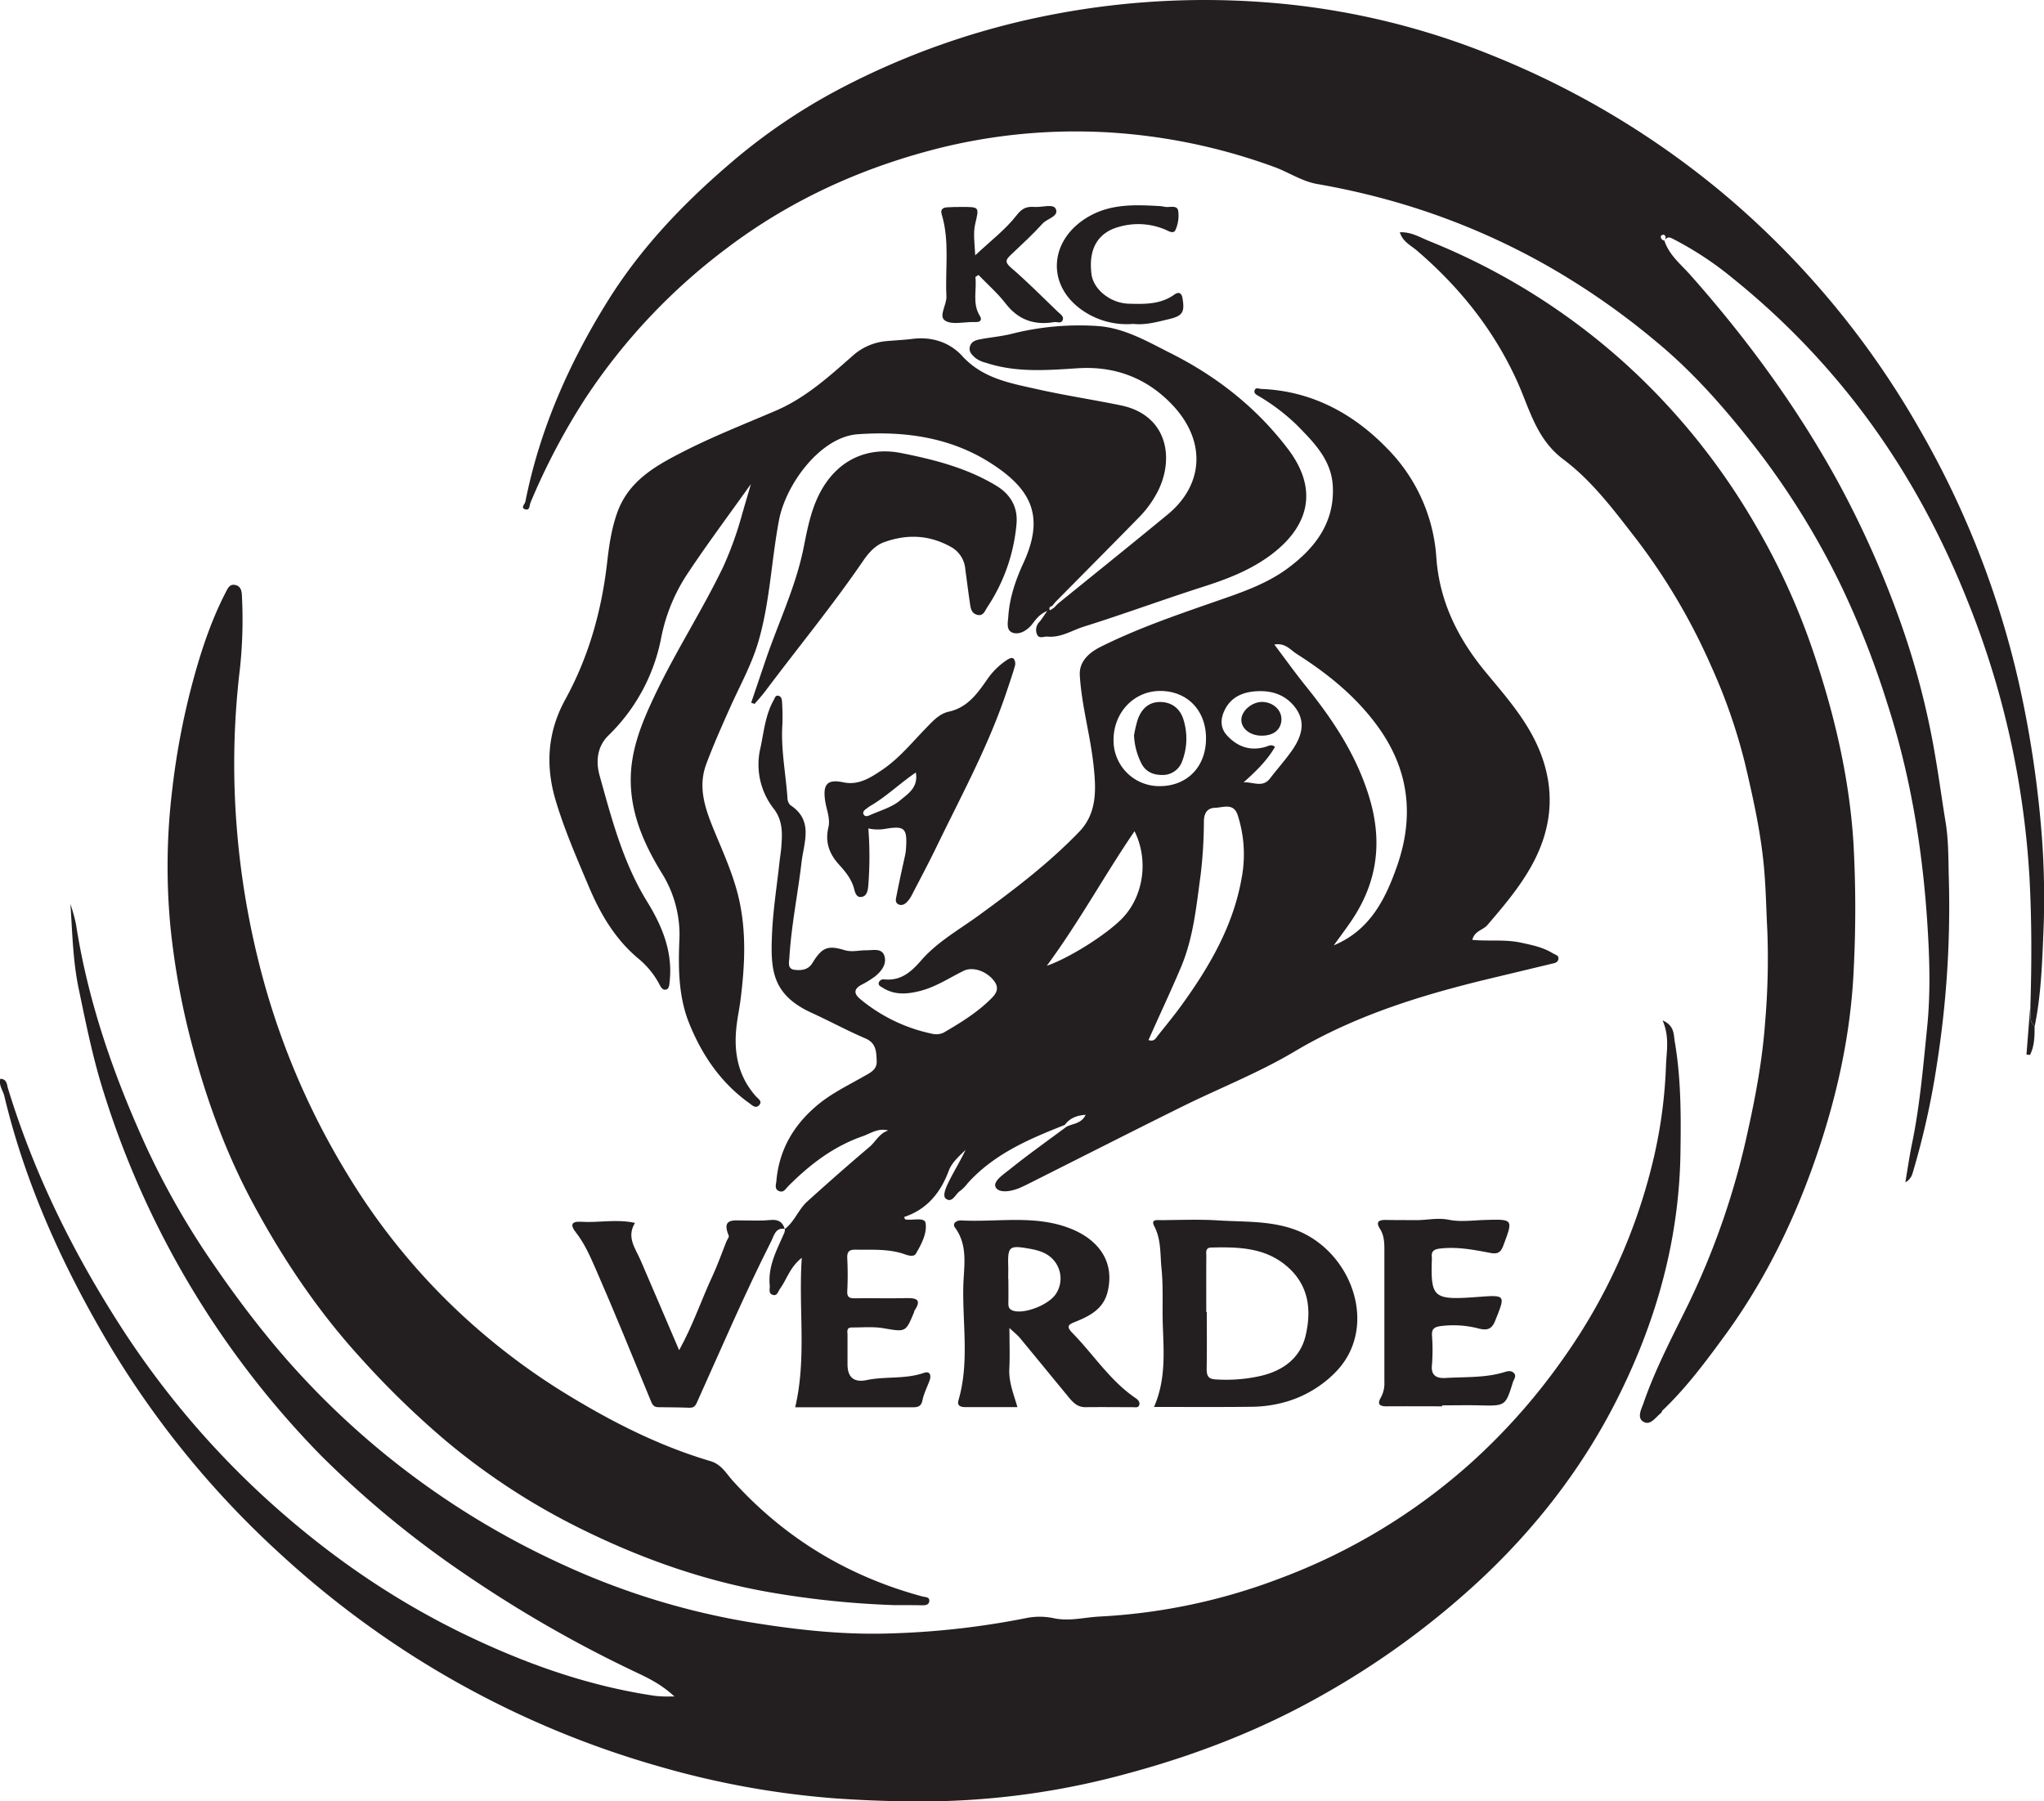
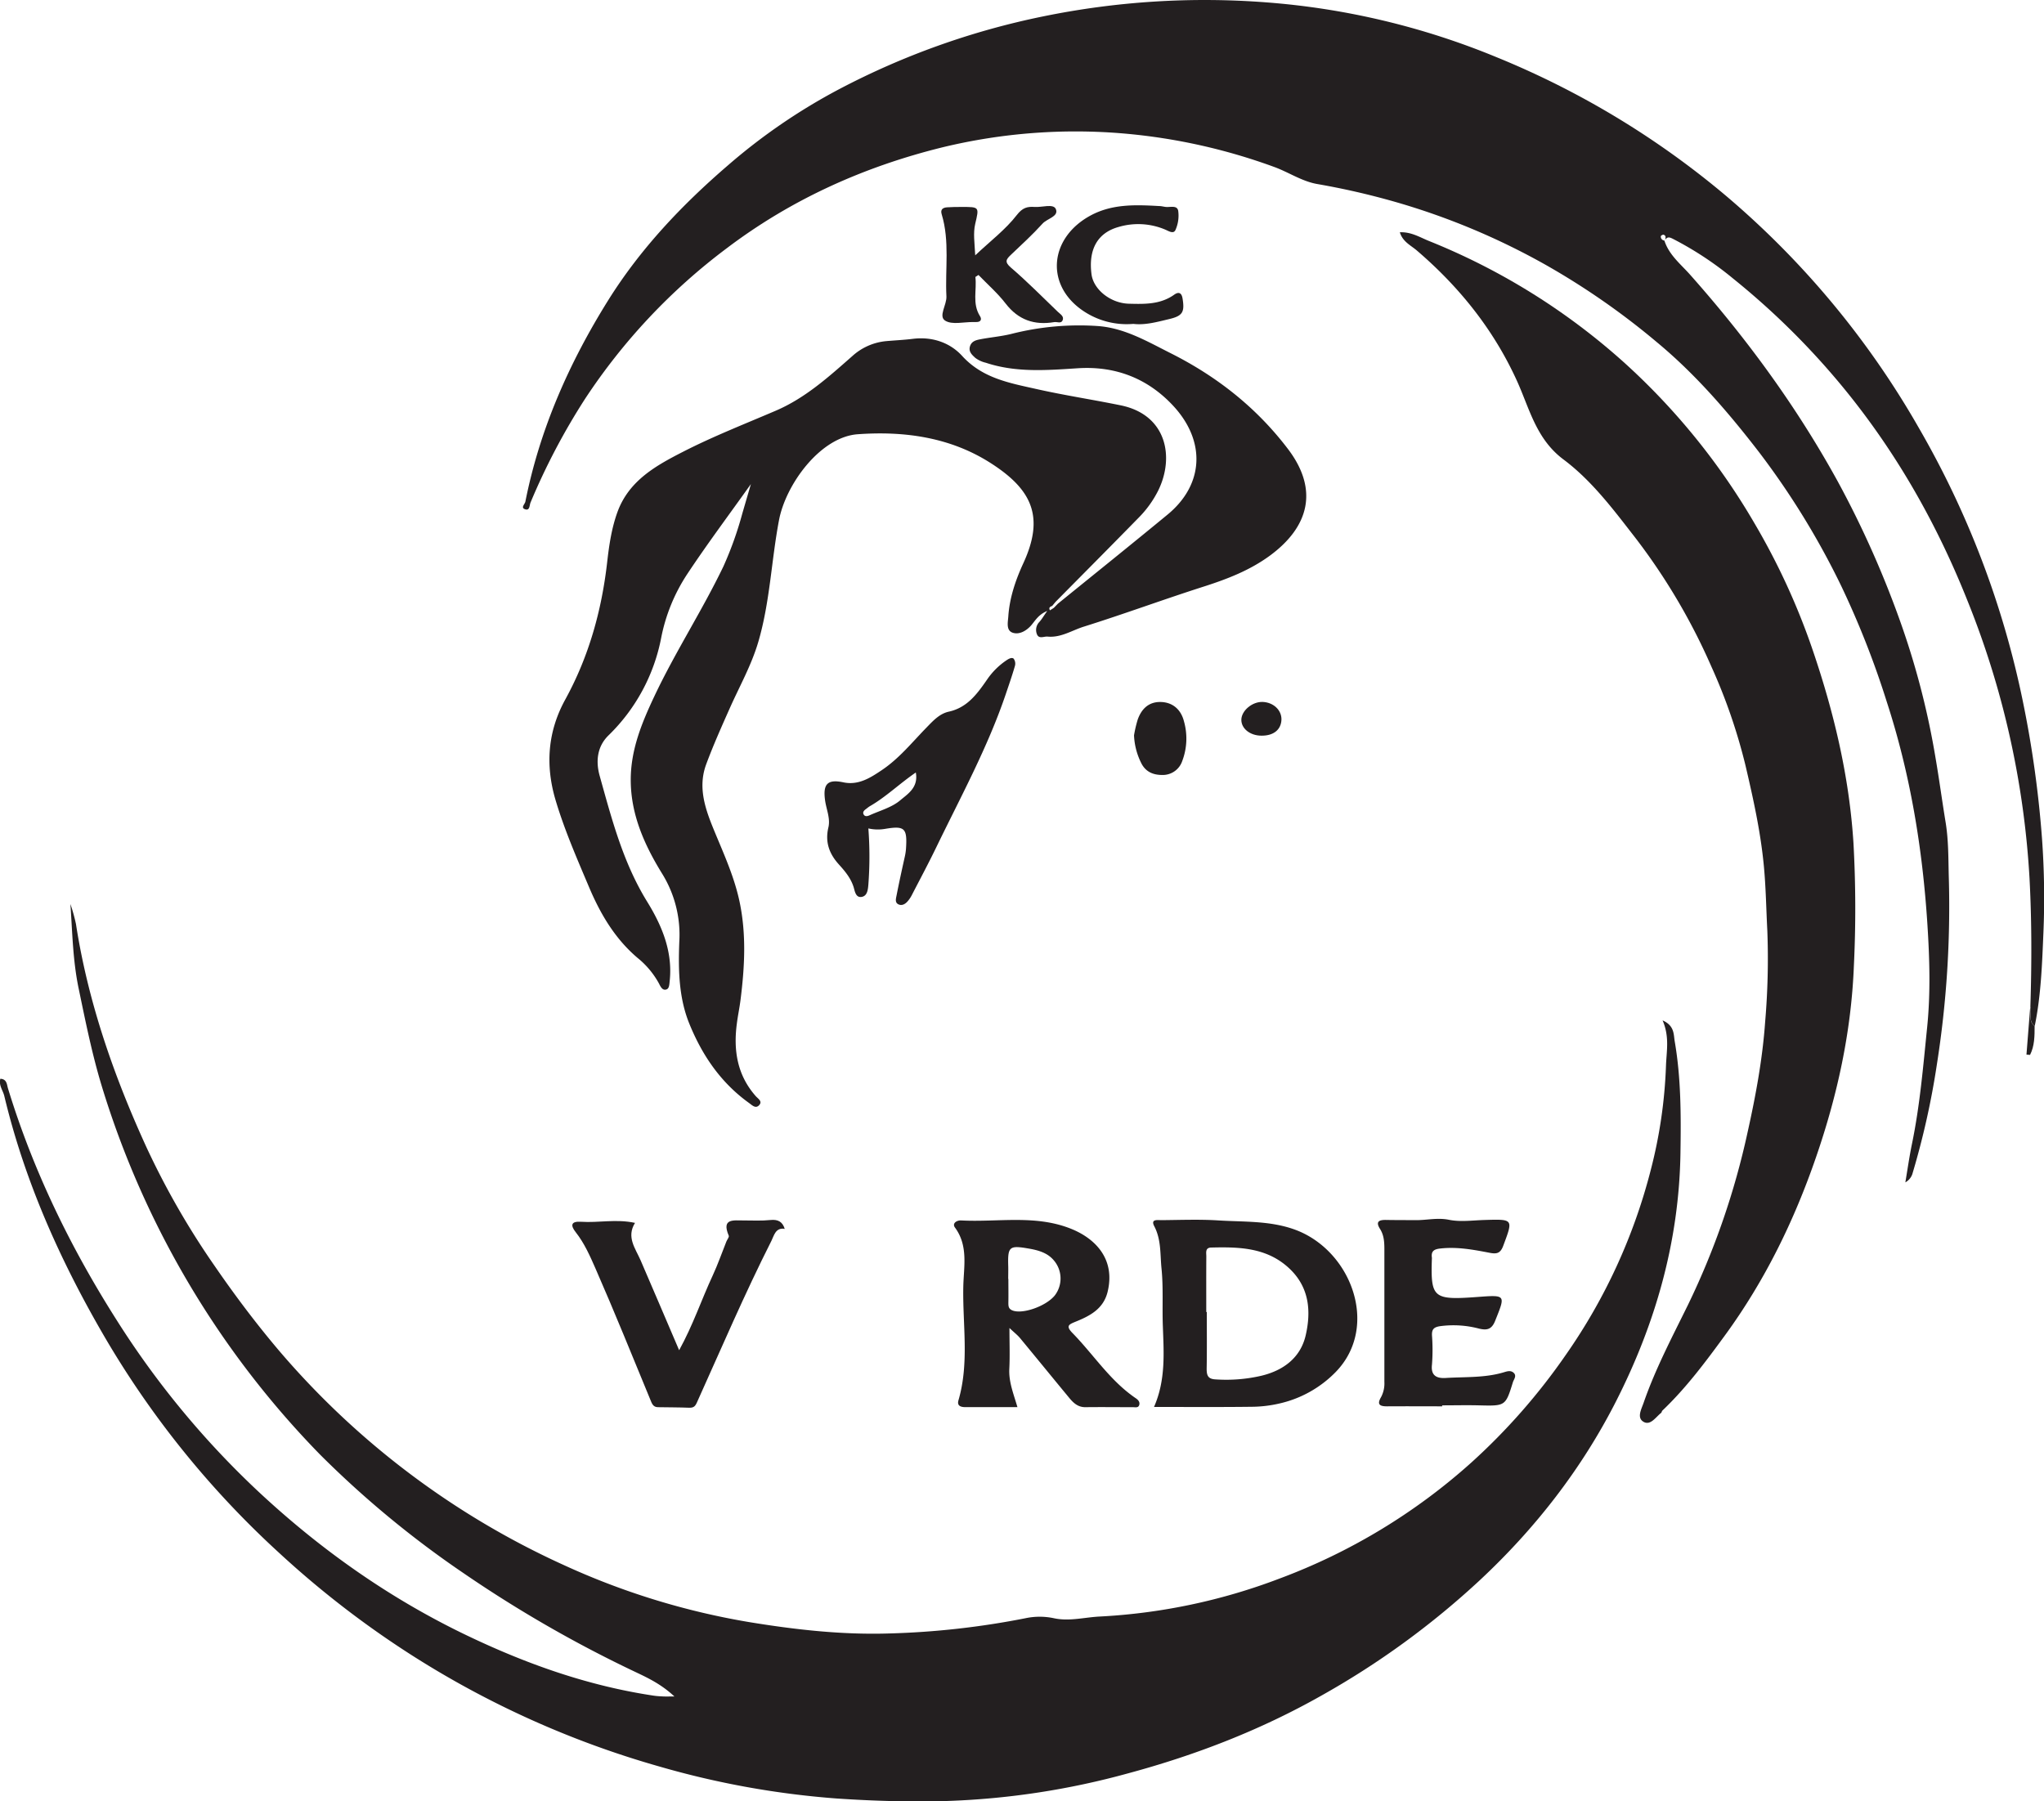
<svg xmlns="http://www.w3.org/2000/svg" viewBox="0 0 770.72 679.31">
  <defs>
    <style>.cls-1{fill:#231f20;}</style>
  </defs>
  <title>Asset 1</title>
  <g id="Layer_2" data-name="Layer 2">
    <g id="Layer_1-2" data-name="Layer 1">
-       <path class="cls-1" d="M401.48,424.22c-13.43,5.29-26.66,10.93-36.62,22a15,15,0,0,1-2.75,2.81c-1.82,1.14-3,4.83-5.45,3-1.41-1.07.08-4.3,1-6.23,2-4.07,4.47-8,6.42-12.19-2.39,2.41-5.1,4.6-6.35,7.92-3.09,8.26-8.19,14.54-16.82,17.4.21.44.29.87.45.91,2.66.51,7.27-1,7.65,1.39.61,3.83-1.58,8-3.66,11.52-.75,1.29-2.72.76-4.16.25-6.1-2.16-12.43-1.65-18.72-1.75-2.44,0-3.09.9-3,3.26.21,4.13.22,8.29,0,12.42-.1,2.4,1,2.69,3,2.66,6.33-.09,12.66.07,19-.07,3.77-.08,6.34.3,3.31,4.77-.08.13,0,.34-.1.49-3.19,7.74-3.16,7.52-11.66,6.08-3.86-.65-7.89-.25-11.84-.27-2.17,0-1.59,1.71-1.61,2.9,0,3.66,0,7.33,0,11,0,4.81,2.33,6.95,7.21,5.94,7.12-1.49,14.55-.26,21.58-2.72,2.27-.8,2.89.87,2.13,2.93-.91,2.48-2.15,4.88-2.67,7.44-.46,2.24-1.71,2.6-3.5,2.6H299.84c4.38-18.63,1.18-37.16,2.48-56.35-4.53,3.58-5.62,8.12-8.21,11.66-.71,1-1.05,2.87-2.76,2.3s-1-2.26-1.1-3.51c-.76-7.38,2.76-13.59,5.53-20a5.14,5.14,0,0,0,.19-1.33l-.09.05c3.7-2.78,5.17-7.41,8.53-10.43,7.75-7,15.54-13.88,23.5-20.61,2.34-2,3.65-5.09,7-6.14-3.77-1.08-6.65,1.13-9.69,2.18-11,3.82-20,10.76-28.09,18.9-.87.87-1.59,2.4-3.25,1.81-2-.72-1.25-2.56-1.13-3.85,1-11.76,6.55-21.19,15.5-28.65,5.36-4.47,11.67-7.49,17.69-10.93,2.33-1.33,4.78-2.42,4.63-5.7-.16-3.46-.13-6.73-4.29-8.51-6.85-2.92-13.4-6.51-20.18-9.6-15.14-6.9-15.56-16.42-15-29.68.38-9.11,1.84-18.18,2.83-27.27.19-1.81.52-3.61.66-5.42.39-5.12.71-10-2.84-14.63a27,27,0,0,1-5-23c1.3-6.12,1.84-12.39,5-18,.41-.73.61-1.74,1.59-1.62,1.15.14,1.5,1.19,1.53,2.22a83,83,0,0,1,.15,8.49c-.64,9.38,1.26,18.58,1.9,27.88a3.87,3.87,0,0,0,1.11,2.69c8.81,5.79,5.1,13.93,4.2,21.56-1.41,12-3.86,23.84-4.58,35.91-.11,1.8-.87,4.35,2.1,4.64,2.48.25,5,0,6.55-2.54,3.63-5.89,5.75-6.85,12.13-4.91,2.89.87,5.59,0,8.38.06,2.54,0,5.92-.95,6.75,2.42.75,3-1.31,5.61-3.68,7.49a35.27,35.27,0,0,1-5.09,3.13c-2.94,1.59-2.83,3.35-.45,5.34a62.22,62.22,0,0,0,27,13.07,6.71,6.71,0,0,0,4.4-.35c6.53-3.81,13-7.76,18.36-13.24,1.85-1.89,2.54-3.81.84-6.14-2.68-3.71-8-5.74-11.62-3.95-5.45,2.67-10.55,6.13-16.54,7.61-4.72,1.17-9.44,1.58-13.85-1.2-.78-.5-1.94-.87-1.53-2.1a1.86,1.86,0,0,1,2.05-1.1c6.27.6,10.12-2.8,14-7.28,6-6.86,14.07-11.38,21.4-16.7,13.41-9.75,26.61-19.77,38.13-31.74,6.89-7.16,6.31-16.44,5.32-25.35-1.24-11.25-4.46-22.24-5.14-33.56-.32-5.33,3.58-8.67,8-10.86C428.89,237,443.43,232,458,226.93c9.64-3.35,19.4-6.55,27.69-12.72,10.3-7.65,17.59-17.28,16.86-30.91-.53-10-7.3-16.65-13.77-23.22a76.7,76.7,0,0,0-14.1-10.68c-.77-.48-2-.93-1.6-2.2s1.61-.56,2.51-.53c19.14.75,34.9,9.39,47.7,22.69a64.49,64.49,0,0,1,18.3,40.82c1.17,16.72,8.21,30.75,18.76,43.47,7.58,9.14,15.55,18.13,20.14,29.34,6.26,15.31,4.69,30.1-3.46,44.31-4.49,7.84-10.31,14.68-16.16,21.51-1.7,2-4.92,2.2-5.7,5.62,6,.58,12.13-.26,18.1,1,4.21.91,8.39,1.7,12.14,4,1,.61,2.44.8,2.2,2.23s-1.6,1.55-2.72,1.82c-8.33,2-16.67,4-25,6-25,6.1-49.39,13.73-71.85,27.09-13.54,8.05-28.42,13.86-42.59,20.88-19.5,9.67-38.9,19.53-58.34,29.3-.59.3-1.2.56-1.8.85-3.33,1.61-8.31,2.57-9.78.28s3-5.12,5.32-7c6.92-5.56,14.17-10.69,21.3-16,2.37-1.22,5.59-1.08,7.21-4.48C405.81,420.63,403.32,421.74,401.48,424.22Zm101.44-67.73c13.5-5.63,19.36-17.11,23.8-29.73,6.77-19.24,4.53-37.07-7.77-53.57-8.18-11-18.6-19.33-30-26.59-2.35-1.49-4.29-4.27-8.44-3.54,4.14,5.49,7.87,10.71,11.89,15.7,10.14,12.58,18.92,25.74,23.79,41.52,5.28,17.11,3.2,32.58-6.79,47.2C507.32,350.53,505.09,353.49,502.92,356.49Zm-69.86,35.72c2.21.72,2.78-.76,3.54-1.71,3.11-3.9,6.28-7.76,9.19-11.8,10.35-14.36,19.15-29.51,22.33-47.25a48.12,48.12,0,0,0-1.45-24.13c-1.57-4.67-5.48-2.78-8.48-2.7-2.81.07-4.18,1.82-4.24,5a175.78,175.78,0,0,1-1.23,20.28c-1.62,11.77-2.69,23.62-7.42,34.85C441.44,373.9,437.16,382.87,433.06,392.21Zm-38.39-28c8.59-2.94,22.5-11.8,28.35-17.76,8.12-8.26,10.24-22,4.77-33C416.44,330.06,407,347.53,394.67,364.25Zm60.06-85c.37-10.79-6.61-18.48-16.94-18.65-9.88-.17-17.72,7.76-17.91,18.11a17.23,17.23,0,0,0,16.51,17.77C446.93,296.84,454.37,289.85,454.73,279.28Zm14.11,15.82c3.52-.28,7.2,2.18,10-1.43,2.61-3.43,5.5-6.65,8-10.14,5.12-7.1,5.14-12.55.8-17.57-3.5-4-8.09-5.37-12.93-5.26-5.45.12-10.5,1.84-13.07,7.43-1.52,3.3-1.47,6.57,1.05,9.3,3.89,4.22,8.65,5.93,14.41,4.31,1.08-.31,2.39-1.21,3.64,0C477.65,287,473.41,291,468.84,295.1Z" />
      <path class="cls-1" d="M254.3,639.74c-4.91-4.56-9.7-6.85-14.39-9.08a472.49,472.49,0,0,1-65.3-37.54,373.15,373.15,0,0,1-53.83-44.5A341,341,0,0,1,38.42,409.73c-3.7-12.14-6.19-24.61-8.78-37.05-2.18-10.45-2.35-21.06-3.09-31.77a64.73,64.73,0,0,1,2.09,7.53c4.55,29.4,14.25,57.22,26.55,84.11a298.83,298.83,0,0,0,25.9,45.06c7.42,10.79,15.28,21.24,23.71,31.23a308.75,308.75,0,0,0,107.65,81.28,277.28,277.28,0,0,0,69.76,21.53c17.68,2.91,35.45,4.91,53.32,4.32a307.38,307.38,0,0,0,51.1-5.73,25.82,25.82,0,0,1,10.79,0c5.78,1.25,11.56-.37,17.33-.65a222.33,222.33,0,0,0,67.52-14.24,226.6,226.6,0,0,0,72.55-43.85,234.34,234.34,0,0,0,35.59-40.58,214.17,214.17,0,0,0,32.06-69.82A181.56,181.56,0,0,0,628.18,402c.18-5.5,1.43-11-1.28-17.21,4.55,2,4.13,5.32,4.58,7.92,2.4,13.95,2.38,28,2.16,42.15-.51,33.25-9.41,64.36-24.39,93.77C596.31,554,579,576.26,558.17,595.73a311.21,311.21,0,0,1-60,43.73c-23,13-47.37,22.4-72.71,29.24a293.55,293.55,0,0,1-68.26,10.45c-14,.41-27.92,0-41.79-.94a327.74,327.74,0,0,1-66.57-12,352.63,352.63,0,0,1-93.63-42.06,357.91,357.91,0,0,1-50.09-38.68,348.78,348.78,0,0,1-66.29-82.38c-16.37-28.25-29.58-57.89-37.21-89.8-.51-2.12-2.16-4-1.49-6.49,2.49.12,2.45,2.2,2.87,3.6,9.52,31.15,23.61,60.08,41.08,87.55a330,330,0,0,0,53.42,64.59C121,584.46,147,602.81,176.08,616.74c22.51,10.78,45.69,19,70.44,22.7,1.14.17,2.31.23,3.47.29C251,639.78,252,639.74,254.3,639.74Z" />
      <path class="cls-1" d="M627.58,90.71c1.72,5.41,6.15,8.89,9.68,12.86,21.31,24,40.12,49.67,55.63,77.87a370.11,370.11,0,0,1,24.42,55.19,298.69,298.69,0,0,1,12.51,49.16c1.39,8.1,2.48,16.24,3.81,24.34,1.14,7,1,14,1.2,20.95a382.9,382.9,0,0,1-4.49,70.24,299.15,299.15,0,0,1-9.27,41.43,5.68,5.68,0,0,1-2.63,3.12c.82-4.83,1.5-9.69,2.49-14.48,3-14.52,4.23-29.24,5.73-44,1.32-13,.92-25.92.1-38.72-1.82-28.48-6.39-56.55-15.29-83.91a334.23,334.23,0,0,0-17.14-43.65,296,296,0,0,0-31.08-50.63c-11.56-15-23.89-29.32-38.47-41.41a278.59,278.59,0,0,0-41.53-28.95A263.87,263.87,0,0,0,525.62,76a281,281,0,0,0-28.8-6.58c-5.93-1-10.95-4.53-16.55-6.53a219.9,219.9,0,0,0-56-12.5,213.24,213.24,0,0,0-68.88,5.16c-29.51,7.28-56.8,19.51-81.19,37.94a226.25,226.25,0,0,0-53.65,57,250.47,250.47,0,0,0-20.5,39c-.45,1.07-.23,3.22-2.11,2.54-1.69-.61,0-1.91.17-2.91,5.43-27.32,16.55-52.38,31.19-75.84,12.17-19.49,27.82-36,45.26-51A222.38,222.38,0,0,1,316.28,33.7,289.11,289.11,0,0,1,393.44,6.16,303.56,303.56,0,0,1,477.31.88a283.21,283.21,0,0,1,86.92,20.66A323.92,323.92,0,0,1,651,74a327.47,327.47,0,0,1,72.45,87.23,343.2,343.2,0,0,1,39.33,103.42,405.21,405.21,0,0,1,7.22,52,311.72,311.72,0,0,1,.51,34.83c-.5,11.82-.89,23.74-3.28,35.42-2.65-1.94-.93-4.89-1.65-7.27.51-16.16.54-32.28-.32-48.45a331.49,331.49,0,0,0-6.57-49.39,328.14,328.14,0,0,0-16.84-55.3c-12.22-30.67-28.55-58.93-50-84.13A285.87,285.87,0,0,0,653.44,105a125.93,125.93,0,0,0-22.62-14.92c-1.26-.63-2.06-.9-2.92.32.16-.77.35-1.61-.67-1.89-.26-.07-.94.33-1,.56A1.49,1.49,0,0,0,627.58,90.71Z" />
      <path class="cls-1" d="M398.9,227.65c13.8-11.2,27.66-22.32,41.37-33.62s14.49-27.71,2.06-41.05c-9.5-10.21-21.6-15-35.78-14.12-11.68.75-23.39,1.74-34.83-2.07a10.52,10.52,0,0,1-4-1.86c-1.17-1.09-2.55-2.28-2-4.24s2.21-2.42,3.81-2.73c3.88-.75,7.84-1.08,11.66-2a103.6,103.6,0,0,1,32.88-3c10,.76,18.52,5.8,27.2,10.16,17.45,8.76,32.42,20.47,44.37,36.19,11.65,15.32,8,29.35-6.85,40.25-7.53,5.51-16,8.78-24.75,11.59-15.19,4.85-30.16,10.39-45.38,15.16-4.47,1.4-8.65,4.23-13.65,3.75-1.37-.13-3.24,1-4-.84a4.32,4.32,0,0,1,.87-4.65c.92-1,1.62-2.26,3-4.18-3.33,1.38-4.48,3.58-6,5.37-1.8,2.08-4.43,3.62-6.9,2.88-2.72-.82-1.93-4-1.78-6.18.46-7,2.72-13.66,5.63-20,8.18-17.67,3.24-27.93-12.37-37.89-15.19-9.7-32.49-12.07-50-10.82-14.13,1-27.17,18.88-29.73,32.44-2.9,15.27-3.39,30.94-7.84,46-2.6,8.78-7.09,16.7-10.77,25-3.08,6.93-6.18,13.86-8.83,21-3.28,8.83-.3,17.06,3.08,25.23,3.64,8.81,7.61,17.48,9.56,26.94,2.53,12.27,1.84,24.49.29,36.74-.37,2.95-1,5.87-1.37,8.82-1.36,10.12.11,19.52,7.15,27.47.82.92,2.52,1.88,1.33,3.28-1.36,1.6-2.73.1-3.89-.73C271.8,408.3,264.81,398,260,386.23c-4.11-10-4.26-20.56-3.86-31.09a43.73,43.73,0,0,0-6.53-25.77c-6.58-10.68-11.79-22.23-11.78-35.3,0-11.35,4.17-21.49,8.92-31.54,7.89-16.72,18-32.24,26-48.89a133,133,0,0,0,7.15-20l3.24-11.1c-8.35,11.73-16.56,22.7-24.11,34.1a67,67,0,0,0-9.71,23.83,69.63,69.63,0,0,1-19.85,36.82c-4.43,4.31-4.84,10-3.34,15.33,4.56,16.3,8.79,32.65,17.89,47.4,5.47,8.86,9.67,18.69,8.51,29.79-.15,1.36-.13,3-1.3,3.33-1.51.49-2.23-1.24-2.8-2.34a32.26,32.26,0,0,0-8-9.55c-8.58-7.27-14.08-16.67-18.34-26.76-4.55-10.76-9.25-21.51-12.6-32.75-3.91-13.16-3-25.88,3.68-38,8.84-16.13,13.68-33.43,15.76-51.64.74-6.52,1.69-13.08,4-19.31,4.41-11.74,14.66-17.34,24.78-22.51,11.27-5.76,23.13-10.4,34.79-15.4,11.15-4.77,20-12.79,28.89-20.61a22,22,0,0,1,12.86-5.64c3.31-.29,6.64-.44,9.93-.85,7.29-.91,14,1.39,18.6,6.43,7.7,8.46,17.89,10.22,28,12.49,10.56,2.38,21.31,4,31.92,6.18,17.35,3.62,20.24,19.71,13.92,32.3a39.94,39.94,0,0,1-7.23,10c-10.4,10.64-20.9,21.19-31.36,31.77l-1.3,1.56c-.83.28-1.4.68-.82,1.65l1.45-.93Z" />
-       <path class="cls-1" d="M337.38,605.3a342,342,0,0,1-46.33-4.72c-25.81-4.41-50.08-13.11-73.33-24.73a254.39,254.39,0,0,1-49.54-32.47A330.41,330.41,0,0,1,135.91,512c-15.94-17.48-29-36.9-40.16-57.54C85.44,435.44,78,415.18,72.45,394.16A284.33,284.33,0,0,1,64.22,349,240.81,240.81,0,0,1,65,297.29a280.37,280.37,0,0,1,8.33-42.58c3-10.74,6.63-21.39,11.8-31.39.76-1.47,1.49-3.21,3.63-2.71,2,.46,2.37,2.14,2.45,3.88a173.75,173.75,0,0,1-.75,27.76,300.48,300.48,0,0,0-2,45.26,311,311,0,0,0,9.06,65.15,284.88,284.88,0,0,0,33.53,80.23,245.92,245.92,0,0,0,34.13,44.19,250,250,0,0,0,45.87,37.07C229,535.32,247.61,545,267.92,551c4.12,1.22,5.93,4.69,8.42,7.44,19.53,21.59,43.41,36,71.44,43.58,1,.28,2.72.13,2.63,1.66-.09,1.69-1.66,1.69-3,1.67C344,605.28,340.71,605.3,337.38,605.3Z" />
      <path class="cls-1" d="M527.83,87.59c4.28-.2,7.63,1.94,11,3.29a248.47,248.47,0,0,1,73.76,46,253.68,253.68,0,0,1,49,60.52,258.55,258.55,0,0,1,21.93,47.79c8.05,23.63,13.78,47.74,15.36,72.8a448,448,0,0,1,.14,46.5c-1,24.73-6.22,48.55-14.24,71.83-8.26,24-19.27,46.55-34.28,67.13-7.31,10-14.68,19.93-23.69,28.5-.22.21-.23.68-.47.86-2,1.56-4,4.88-6.62,3.36s-.83-4.72,0-7.09c4.44-12.85,10.78-24.85,16.75-37A290.2,290.2,0,0,0,659,426.76c3.05-13.7,5.59-27.48,6.58-41.48a278.79,278.79,0,0,0,.82-34.22c-.43-8.21-.54-16.46-1.33-24.68-1.22-12.79-4-25.29-6.91-37.73a212,212,0,0,0-12.86-37.28A233.1,233.1,0,0,0,617,203.29c-8.34-10.73-16.58-21.87-27.44-30-10.37-7.75-12.8-19.16-17.57-29.66-8.78-19.32-21.72-35.43-37.78-49.19C532,92.54,528.9,91.17,527.83,87.59Z" />
-       <path class="cls-1" d="M283.24,265q2.72-8,5.42-16c4.8-14.12,11.38-27.68,14.34-42.39,1.57-7.85,3-15.57,7.21-22.62,6.86-11.41,17.93-15.47,29.63-13.14,12.39,2.46,24.7,5.58,35.84,12.32,5.82,3.53,8.12,8.58,7.61,14.39a67.14,67.14,0,0,1-11,31.39c-.91,1.38-1.55,3.63-4,2.85-2.14-.68-2.32-2.66-2.58-4.44-.63-4.23-1.15-8.48-1.73-12.72a10.5,10.5,0,0,0-5.72-8.56c-8.15-4.45-16.42-4.67-24.9-1.62-3.36,1.21-5.8,4-7.74,6.8-11.61,17-24.67,32.85-37,49.31-1.26,1.7-2.72,3.25-4.09,4.87Z" />
      <path class="cls-1" d="M435.14,530.56c4.49-10.25,3.67-20.58,3.32-30.69-.26-7.19.23-14.39-.5-21.56-.54-5.36-.07-10.82-2.73-15.91-1.47-2.81,1.33-2.27,2.71-2.28,7.16-.06,14.33-.35,21.46.1,9.51.6,19.13.07,28.41,3.31,21.68,7.58,32.55,36.66,15.86,53.83a42.8,42.8,0,0,1-21.12,11.87,47.61,47.61,0,0,1-10.85,1.27C459.65,530.65,447.6,530.56,435.14,530.56Zm19.7-35.8h.2c0,7.14.08,14.28-.05,21.42,0,2.61.55,3.88,3.5,4a58.62,58.62,0,0,0,17.19-1.4c8.27-2,14.72-6.79,16.66-15.27,2.1-9.17,1.33-18.17-6.25-25.24-8.42-7.85-18.84-8.08-29.4-7.82-2.35.06-1.82,2-1.83,3.35C454.81,480.81,454.84,487.78,454.84,494.76Z" />
      <path class="cls-1" d="M380.63,500.79c0,5.85.19,10.61-.05,15.35-.26,4.92,1.55,9.34,3.06,14.49-6.75,0-13.18,0-19.62,0-1.56,0-3.26-.37-2.62-2.56,4.15-14.19,1.51-28.69,1.83-43,.17-7.43,1.93-15.28-3.15-22.17-1.14-1.54.61-2.77,2.36-2.67,14,.73,28.27-2.32,41.84,3.32,9,3.75,16.31,11.46,13.36,23.6-1.59,6.5-6.73,9.11-12.21,11.32-2.43,1-3.62,1.56-1.07,4.18,8,8.17,14.18,18,23.82,24.57.82.55,1.66,1.3,1.43,2.43-.28,1.37-1.5,1-2.42,1-5.95,0-11.89-.08-17.83,0-2.89.06-4.62-1.61-6.23-3.56-6.21-7.51-12.36-15.07-18.58-22.58C383.65,503.44,382.51,502.57,380.63,500.79Zm-.47-18.51h.06c0,3,.06,6,0,8.92,0,1.25,0,2.23,1.31,2.87,3.61,1.73,12.68-1.32,16.15-5.5a10.5,10.5,0,0,0-.34-13.31c-2.36-2.81-5.78-3.78-9.24-4.39-7.65-1.34-8.17-.84-7.92,6.93C380.2,479.29,380.16,480.79,380.16,482.28Z" />
      <path class="cls-1" d="M543.8,530.33c-6.94,0-13.89-.05-20.83,0-2.8,0-3.82-.75-2.23-3.46a11,11,0,0,0,1.26-5.77q0-25,0-50c0-2.68-.14-5.31-1.65-7.68-1.76-2.77-.34-3.42,2.25-3.38,3.81.07,7.62.05,11.43.08,4.11,0,8.06-1,12.35-.13s8.89.2,13.35.07c11-.33,10.88-.41,7.06,9.8-1.08,2.87-2.53,3.07-5.12,2.57-6.16-1.19-12.33-2.34-18.69-1.6-2.26.26-3.39,1-3.07,3.39a2.1,2.1,0,0,1,0,.5c-.48,14.77.51,15.6,17.16,14.37,10.83-.8,10.65-.87,6.67,9.06-1.35,3.37-3.28,3.52-6.09,2.86a37.69,37.69,0,0,0-14.7-.9c-2.38.38-3.08,1.23-3,3.45a73.16,73.16,0,0,1,0,11c-.54,4.44,2.06,5.28,5.27,5.07,7.26-.45,14.63,0,21.73-2.11,1.3-.39,2.64-.86,3.76.13,1.33,1.19.08,2.5-.26,3.63-2.78,9-2.82,8.93-12.83,8.68-4.61-.11-9.23,0-13.85,0Z" />
      <path class="cls-1" d="M327.43,312.4a140.1,140.1,0,0,1,0,21.19c-.15,1.81-.37,4.13-2.33,4.59-2.46.58-2.77-2.17-3.22-3.63-1.09-3.47-3.3-6.06-5.62-8.63-3.6-4-5.21-8.4-3.9-13.91.81-3.38-.78-6.79-1.25-10.19-.87-6.21.94-8.06,6.9-6.8,5.71,1.2,10.21-1.73,14.55-4.65,6.48-4.35,11.37-10.45,16.78-16,2.46-2.51,4.86-5.21,8.4-6,7-1.53,10.73-6.74,14.43-12.07A27.3,27.3,0,0,1,379.5,249c.89-.6,2-1.2,2.7-.63a3.18,3.18,0,0,1,.49,2.77c-1.05,3.64-2.3,7.22-3.52,10.82-6.78,19.94-16.86,38.4-26,57.28-3,6.22-6.27,12.32-9.44,18.46a11.33,11.33,0,0,1-1.38,2.05c-.9,1.09-2.14,1.9-3.49,1.32-1.57-.67-1-2.31-.78-3.49.94-4.83,2-9.63,3.07-14.45a20.49,20.49,0,0,0,.46-2.91c.53-7.93-.38-8.93-8-7.63A16.19,16.19,0,0,1,327.43,312.4Zm17.89-21.09c-6.17,4.22-11.24,9.21-17.35,12.72-.56.33-1.06.79-1.59,1.17-.73.54-1.22,1.24-.64,2.07s1.6.42,2.27.12c3.9-1.75,8.31-2.94,11.45-5.61C342.22,299.43,346.37,297,345.32,291.31Z" />
      <path class="cls-1" d="M296,463.43c-3.58-.7-4.16,2.59-5.12,4.48-10.11,20-18.89,40.56-28.09,60.95-.67,1.49-1.24,2-2.82,2-3.95-.16-7.91-.14-11.87-.21-1.88,0-2.31-1.44-2.91-2.9-6.78-16.43-13.43-32.91-20.56-49.19-2.1-4.79-4.24-9.71-7.57-13.93-2-2.53-1.8-4.16,2.05-3.9,6.59.45,13.23-1.13,20.33.42-3.32,5.36.13,9.57,2.1,14.09,4.78,11.05,9.49,22.14,14.54,33.93,5.26-9.54,8.42-19.08,12.64-28.14,1.95-4.19,3.46-8.57,5.18-12.86.3-.75,1.11-1.68.89-2.19-2.85-6.7,1.93-5.71,5.69-5.75,3.33,0,6.69.19,10-.16,2.95-.31,4.64.7,5.44,3.44Z" />
      <path class="cls-1" d="M367.78,104.45c.61,4.92-1.28,10,1.74,14.77.79,1.24.26,2.26-1.43,2.22-.34,0-.67,0-1,0-3.65-.06-8.11,1.14-10.72-.53s.65-5.94.49-9.13c-.53-10.34,1.3-20.82-1.79-31-.55-1.82.47-2.48,2-2.6,1.82-.14,3.66-.13,5.49-.14,6.78,0,6.67-.06,5.16,6.37-.82,3.52-.24,7.12,0,11.87,5.77-5.43,11.45-9.73,15.66-15.17,2.18-2.82,4-3.27,6.76-3.07s7-1.32,7.95.74c1.29,2.86-3.27,3.61-5,5.56-3.74,4.14-7.9,7.92-11.95,11.78-1.77,1.69-2.44,2.64,0,4.76,6.17,5.28,11.88,11.1,17.75,16.72.92.89,2.45,1.7,1.77,3.23-.58,1.3-2.08.46-3.16.64-7.45,1.25-13.51-.79-18.31-7-3-3.9-6.8-7.21-10.24-10.78Z" />
      <path class="cls-1" d="M427.35,122.14a29.34,29.34,0,0,1-19.79-5.52C394,106.71,396,89.41,411.32,81.21c8.16-4.36,16.92-4,25.72-3.51.82,0,1.64.23,2.46.33,1.72.21,4.35-.77,4.76,1.47a13.27,13.27,0,0,1-1,7.15c-.73,1.75-2.56.49-3.92-.08a26.09,26.09,0,0,0-17.5-1c-8,2.21-11.49,8.46-10.27,17.85.75,5.79,7.2,10.93,14.09,11.11,6,.16,11.94.31,17.18-3.47,1.45-1,2.67-.83,3.05,1.45.88,5.25,0,6.63-5.14,7.84C436.26,121.42,431.78,122.67,427.35,122.14Z" />
      <path class="cls-1" d="M765.53,379.63c.72,2.38-1,5.33,1.65,7.27,0,3.74,0,7.49-1.72,10.9l-1.35-.11Q764.82,388.66,765.53,379.63Z" />
      <path class="cls-1" d="M427.6,277.29a46.88,46.88,0,0,1,1.41-6c1.39-3.86,4-6.56,8.39-6.57,4.8,0,7.89,2.91,9,7.18a23.83,23.83,0,0,1-.59,15,7.75,7.75,0,0,1-7.6,5.34c-3.44,0-6.36-1.2-8-4.71A25.64,25.64,0,0,1,427.6,277.29Z" />
      <path class="cls-1" d="M475.67,277.42c-4.34,0-7.68-2.71-7.6-6.07s4.08-6.77,8-6.65c4.06.13,7.22,3.08,7.12,6.68C483.05,275.17,480.22,277.46,475.67,277.42Z" />
    </g>
  </g>
</svg>